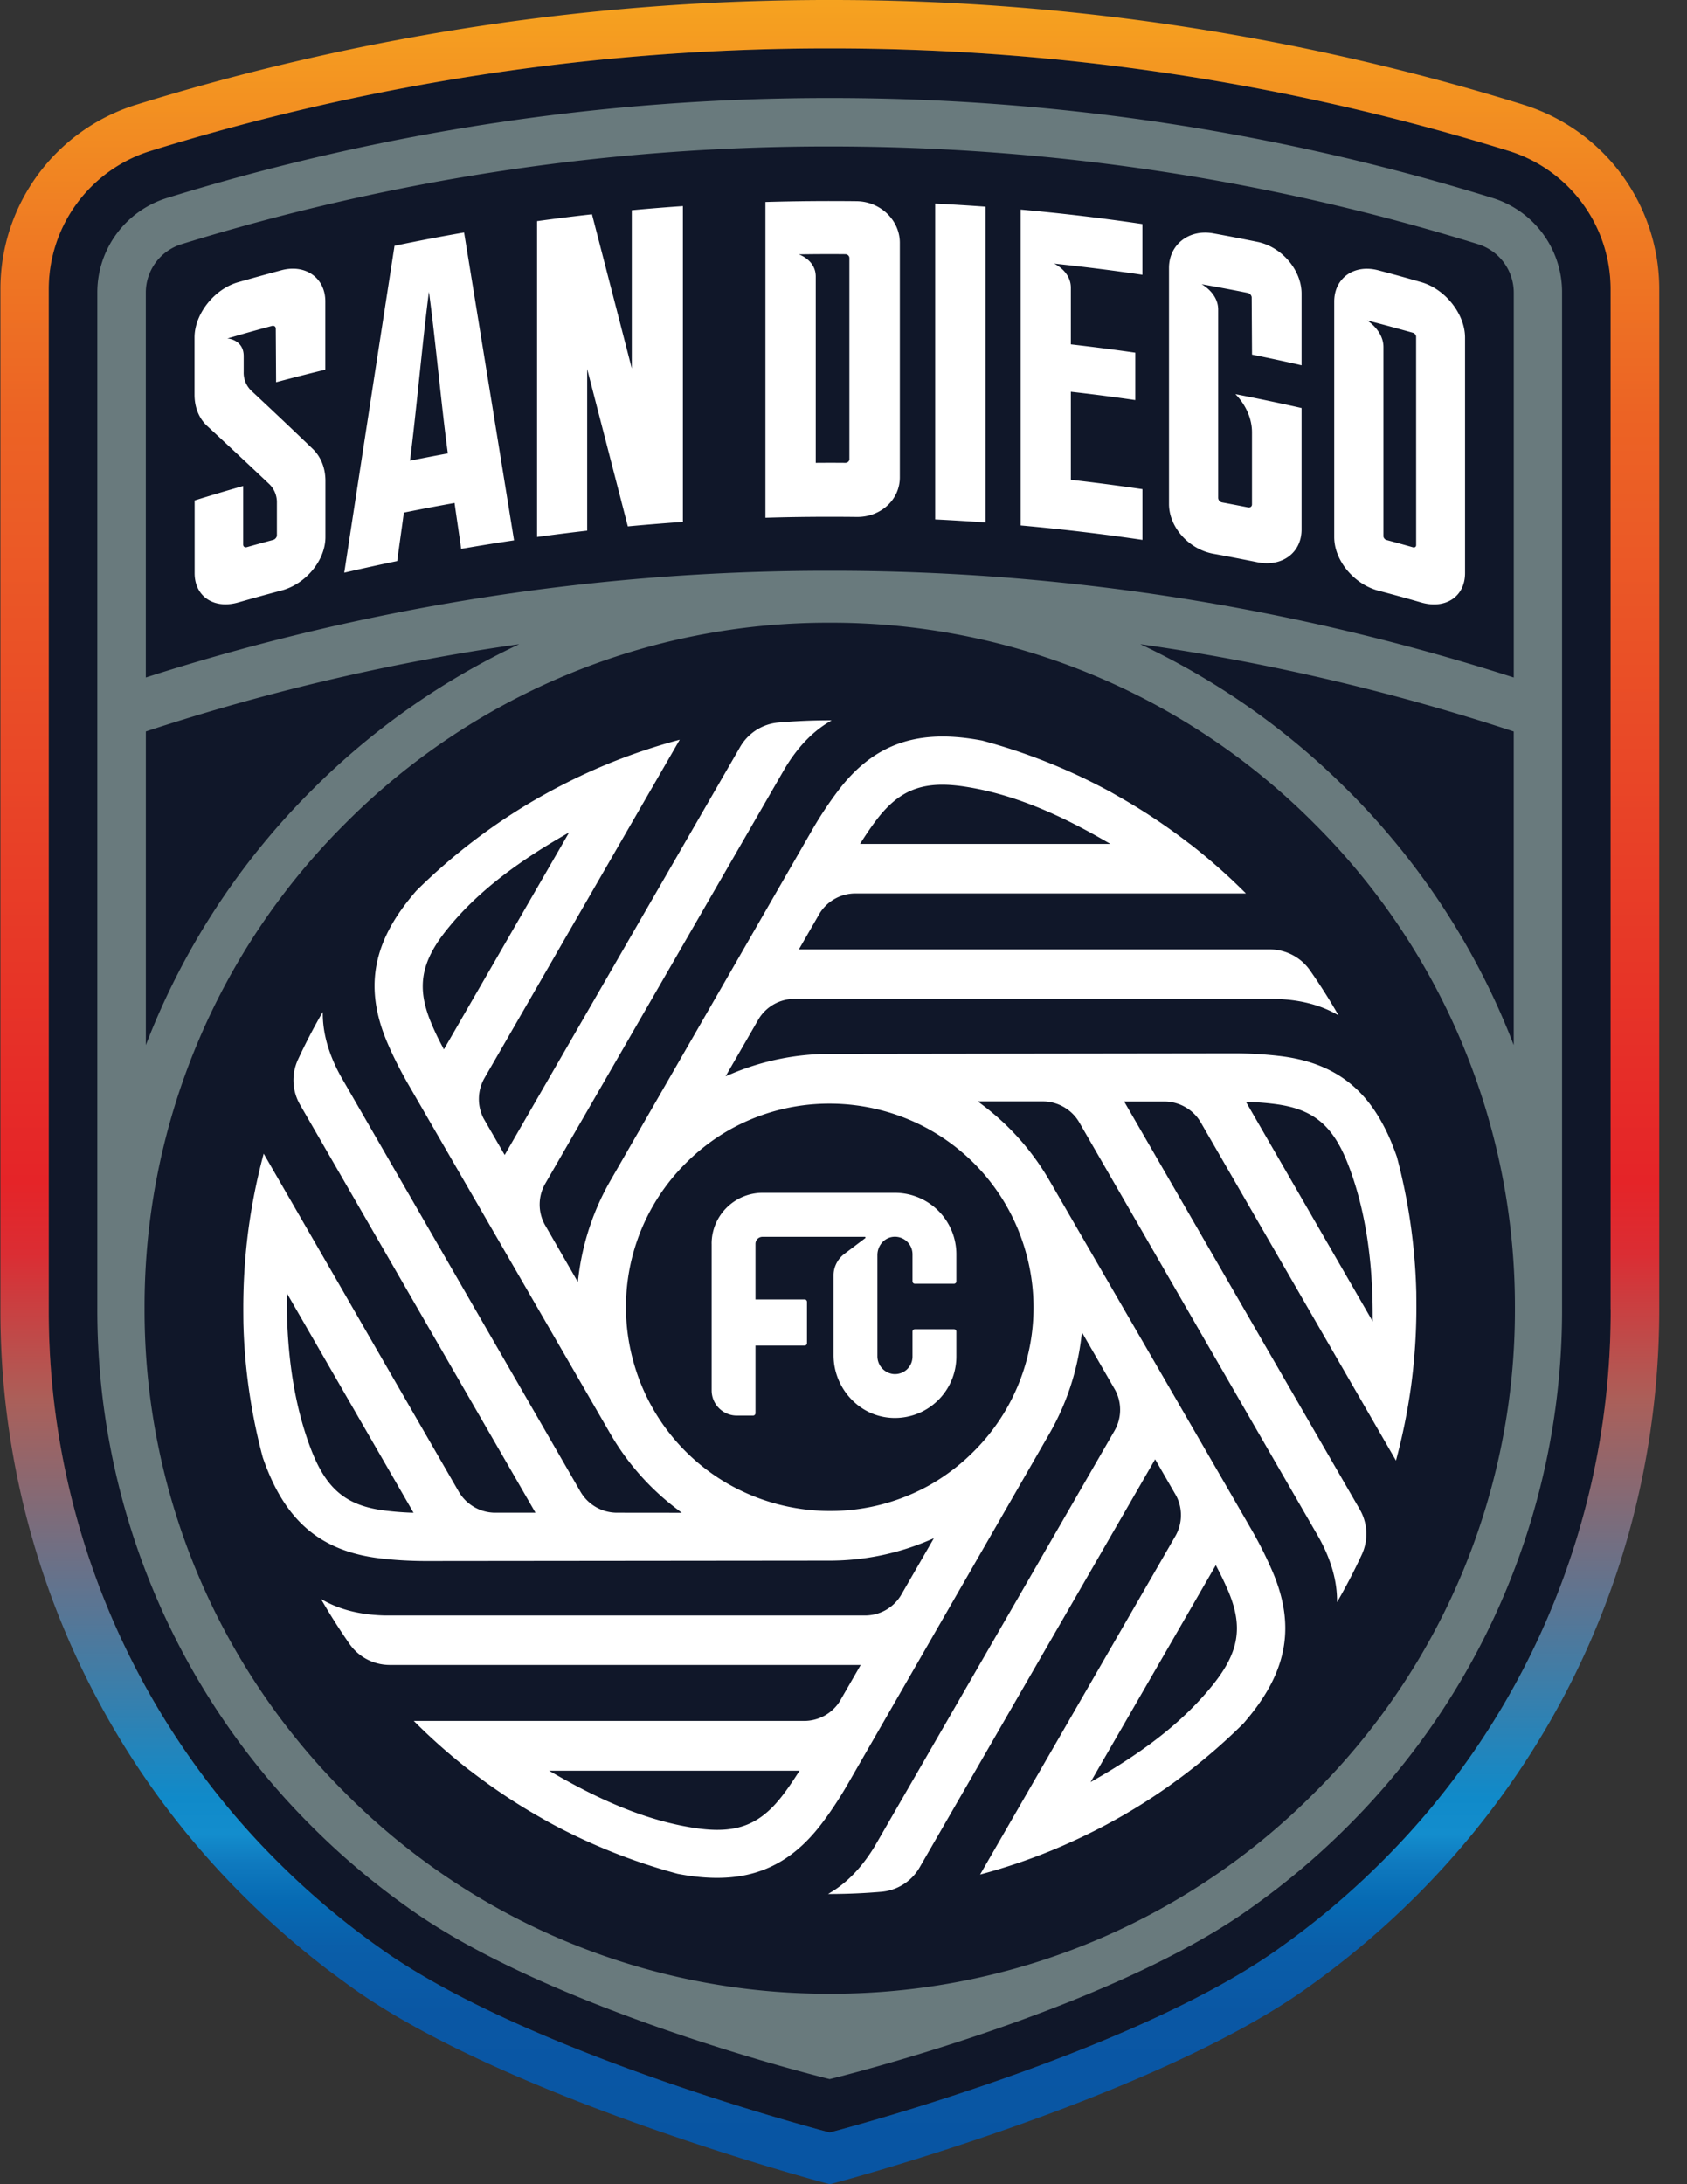
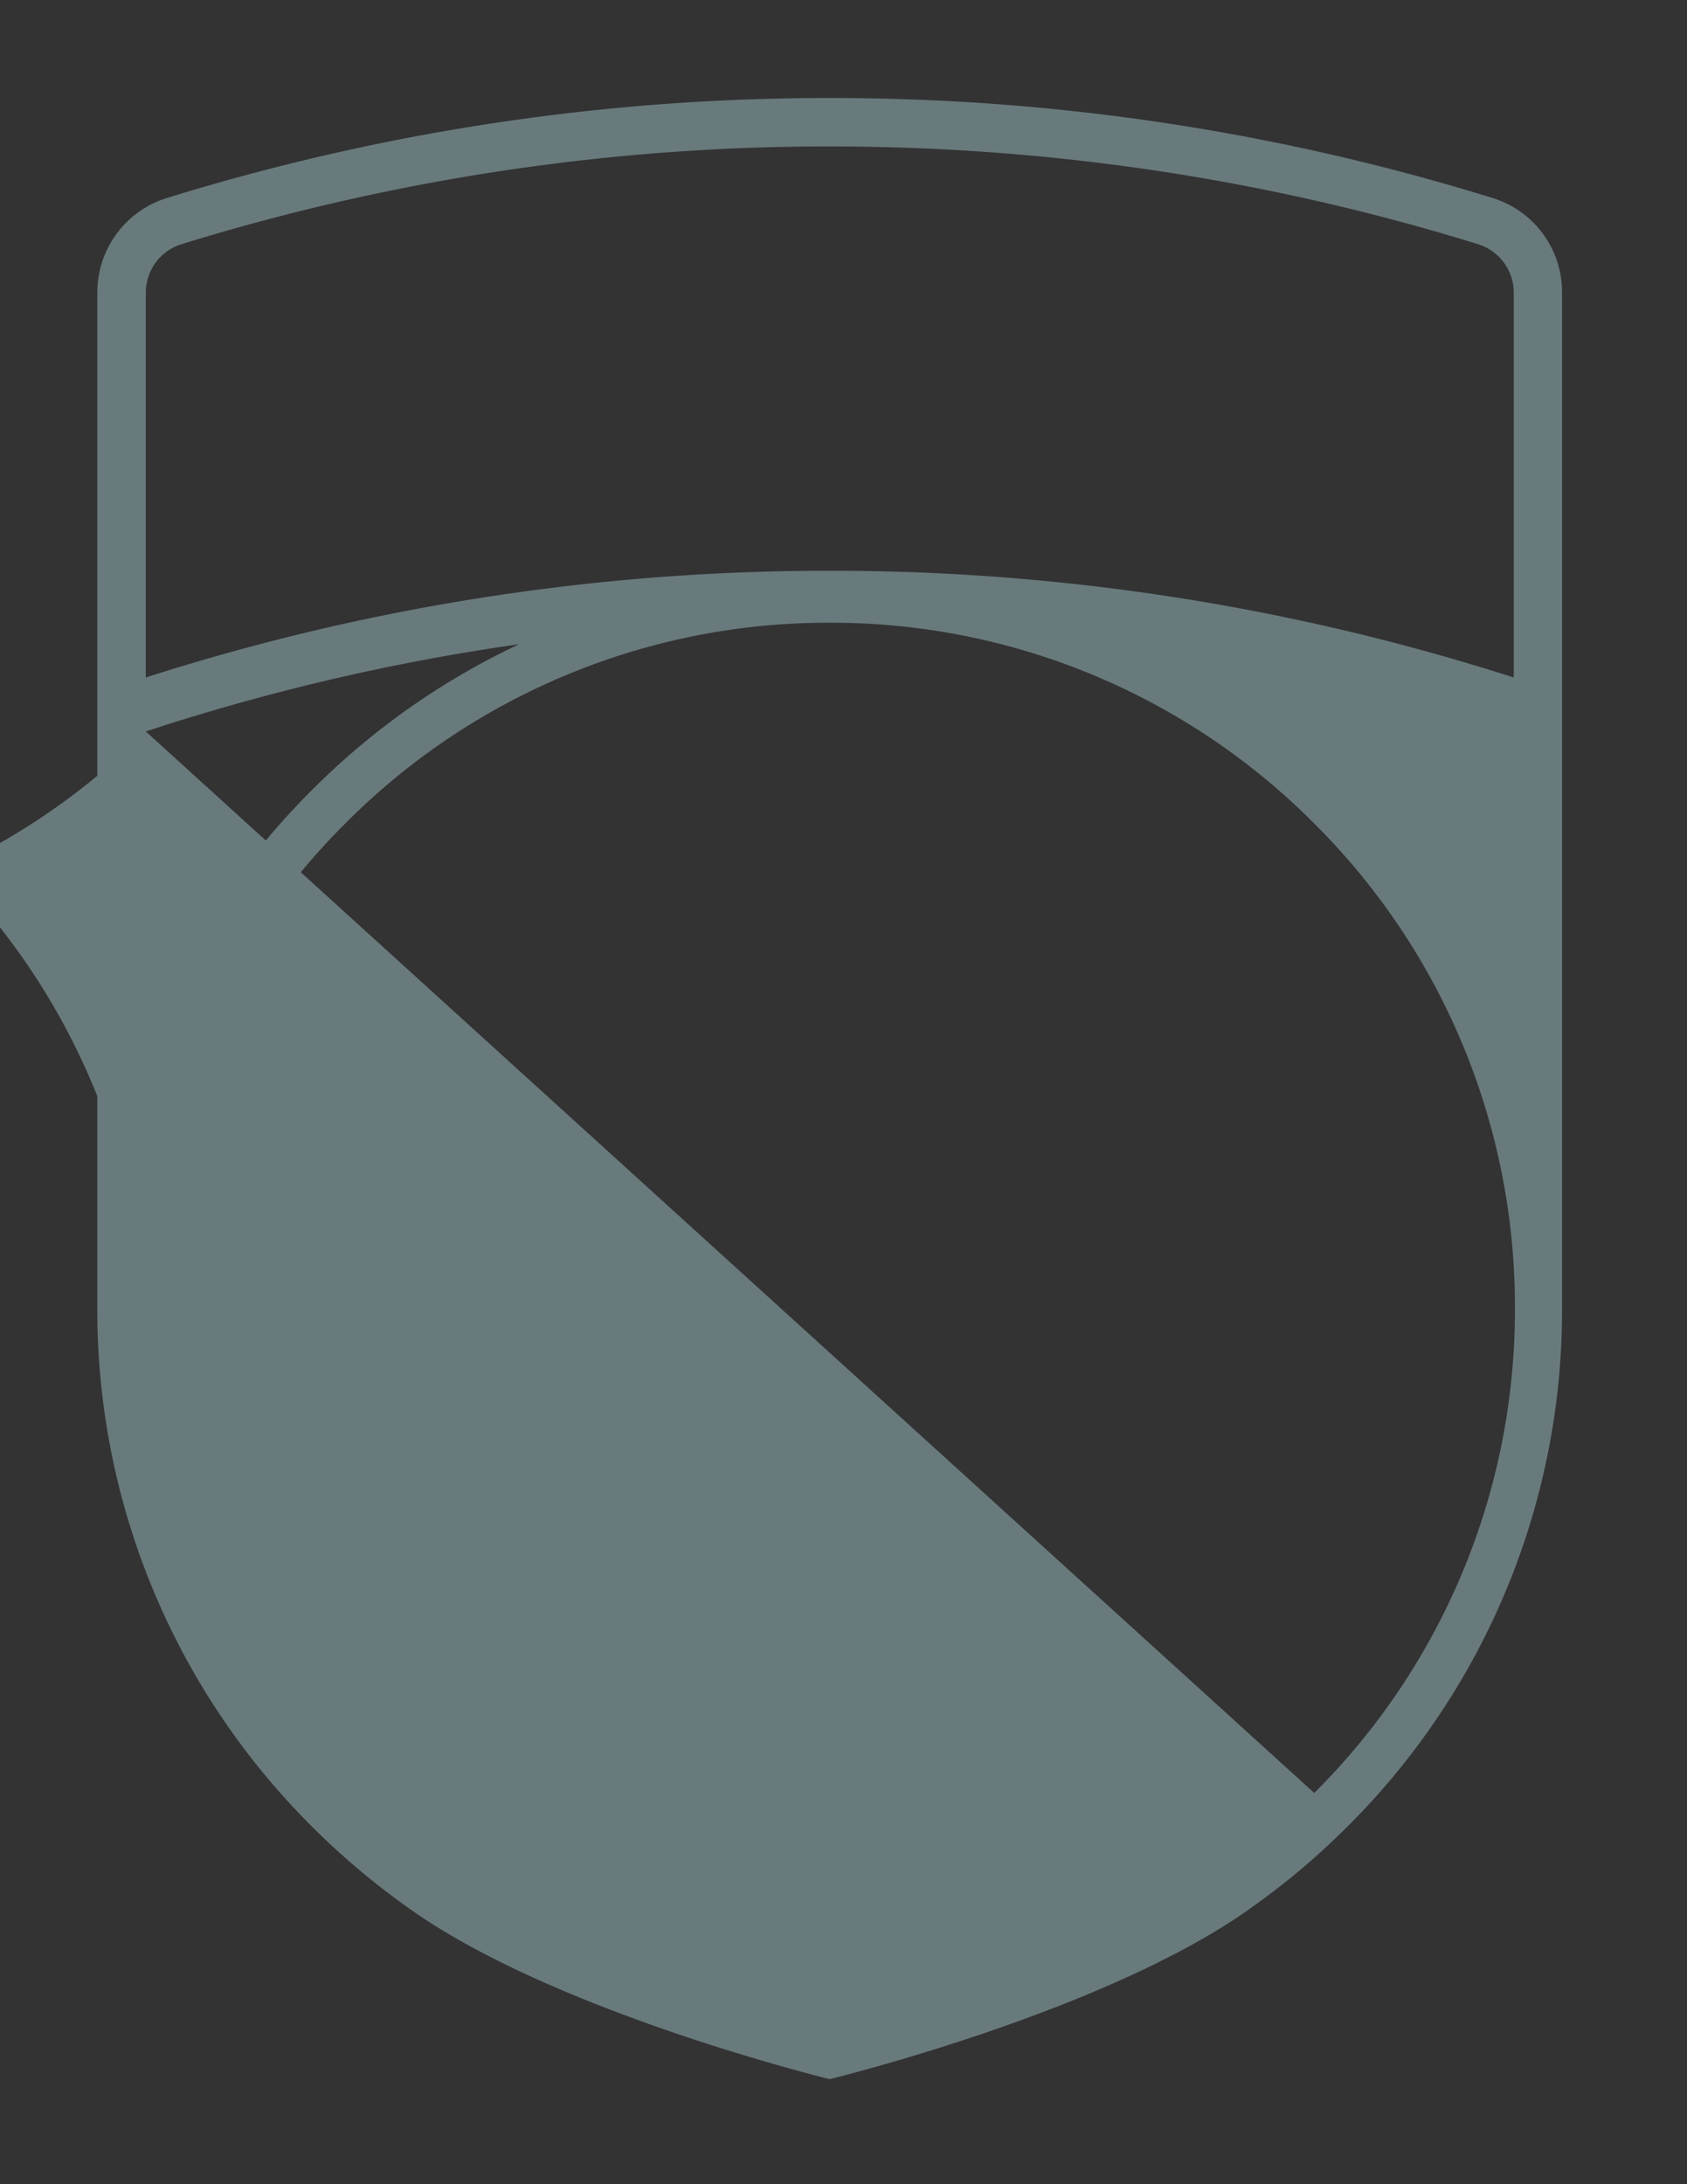
<svg xmlns="http://www.w3.org/2000/svg" width="51" height="66" fill="none" viewBox="0 0 51 66">
  <rect x="0" y="0" width="51" height="66" fill="#333333" stroke="none" />
-   <path fill="#101729" d="M48.693 39.557V8.753a4.375 4.375 0 0 0-3.092-4.197 69.223 69.223 0 0 0-20.517-3.093A69.18 69.18 0 0 0 4.567 4.556a4.372 4.372 0 0 0-3.091 4.197v30.805A23.458 23.458 0 0 0 8.39 56.253a24 24 0 0 0 3.098 2.614c4.485 3.217 13.597 5.571 13.597 5.571s9.111-2.354 13.596-5.571a24.093 24.093 0 0 0 3.098-2.614 23.47 23.47 0 0 0 6.913-16.696Z" />
-   <path fill="url(#a)" d="M46.035 3.157A70.657 70.657 0 0 0 25.085 0a70.666 70.666 0 0 0-20.95 3.159A5.827 5.827 0 0 0 .013 8.753v30.805a24.91 24.91 0 0 0 7.343 17.73c.8.798 1.66 1.55 2.562 2.24 0 0 .622.46.696.51l.023.017c4.589 3.292 13.936 5.809 14.332 5.914l.118.031.118-.03c.396-.105 9.743-2.623 14.334-5.916l.02-.015a25.661 25.661 0 0 0 3.259-2.753c4.735-4.735 7.343-11.032 7.343-17.73V8.754a5.834 5.834 0 0 0-4.126-5.596Zm2.658 36.4a23.456 23.456 0 0 1-6.915 16.694c-.957.957-2 1.837-3.099 2.614-4.485 3.218-13.596 5.572-13.596 5.572s-9.112-2.354-13.596-5.572a23.98 23.98 0 0 1-3.099-2.614 23.453 23.453 0 0 1-6.915-16.694V8.753a4.375 4.375 0 0 1 3.091-4.197 69.223 69.223 0 0 1 20.518-3.093 69.18 69.18 0 0 1 20.517 3.093 4.372 4.372 0 0 1 3.091 4.197v30.805h.003v-.001Z" />
-   <path fill="#697A7D" d="M45.114 5.98a67.557 67.557 0 0 0-20.03-3.018A67.548 67.548 0 0 0 5.056 5.98a2.988 2.988 0 0 0-2.114 2.868V39.53a21.999 21.999 0 0 0 6.486 15.66c.91.91 1.886 1.731 2.915 2.458h-.001c4.39 3.15 12.74 5.177 12.74 5.177s8.352-2.026 12.742-5.177h-.001a22.31 22.31 0 0 0 2.915-2.458 22.004 22.004 0 0 0 6.485-15.658V8.848a2.98 2.98 0 0 0-2.109-2.868ZM5.49 7.378a66.112 66.112 0 0 1 19.595-2.953c6.683 0 13.274.994 19.595 2.953a1.534 1.534 0 0 1 1.083 1.47v11.624a67.466 67.466 0 0 0-20.678-3.225 67.453 67.453 0 0 0-20.677 3.225V8.848a1.532 1.532 0 0 1 1.082-1.47ZM4.408 22.103a65.61 65.61 0 0 1 11.289-2.637 22.13 22.13 0 0 0-6.268 4.409 22.071 22.071 0 0 0-5.02 7.705v-9.477h-.001ZM39.73 54.178a20.576 20.576 0 0 1-14.647 6.067 20.579 20.579 0 0 1-14.647-6.067A20.58 20.58 0 0 1 4.37 39.531a20.58 20.58 0 0 1 6.067-14.647 20.579 20.579 0 0 1 14.647-6.067 20.58 20.58 0 0 1 14.647 6.067 20.581 20.581 0 0 1 6.067 14.647 20.573 20.573 0 0 1-6.067 14.647Zm1.01-30.303a22.163 22.163 0 0 0-6.268-4.409 65.666 65.666 0 0 1 11.29 2.638v9.476a22.07 22.07 0 0 0-5.021-7.705Z" />
-   <path fill="#fff" d="m8.337 9.93.01 1.62c.495-.133.991-.258 1.488-.38V9.106c0-.705-.596-1.135-1.328-.94a87.67 87.67 0 0 0-1.309.362c-.728.209-1.317.966-1.317 1.67v1.728c0 .384.134.716.38.944.625.578 1.253 1.165 1.884 1.762a.764.764 0 0 1 .226.565v.977c0 .06-.051.123-.113.14-.265.072-.531.144-.795.219-.061.017-.112-.016-.112-.078v-1.77c-.491.14-.98.286-1.467.437v2.199c0 .705.588 1.092 1.317.883.435-.124.871-.245 1.309-.361.732-.194 1.328-.909 1.328-1.614v-1.7c0-.385-.137-.728-.386-.967a166.49 166.49 0 0 0-1.859-1.759.752.752 0 0 1-.226-.564v-.479c0-.485-.464-.535-.495-.531h-.003.001c.451-.132.902-.26 1.356-.381.06-.014.11.02.111.081Zm5.693-2.905a63.81 63.81 0 0 0-2.103.402 6950.74 6950.74 0 0 0-1.52 9.878 68.24 68.24 0 0 1 1.601-.352c.067-.505.134-.958.201-1.463.51-.104 1.021-.2 1.533-.292.066.48.133.908.2 1.387a65.57 65.57 0 0 1 1.598-.258c-.503-3.108-1.006-6.206-1.51-9.302Zm-1.636 6.895c.19-1.467.381-3.636.573-5.102.191 1.392.382 3.488.572 4.883-.38.07-.762.143-1.145.22Zm3.842-7.238a63.144 63.144 0 0 1 1.66-.207c.401 1.549.803 3.102 1.204 4.659V6.352c.514-.048 1.03-.09 1.545-.125v9.543c-.555.039-1.11.084-1.665.136l-1.229-4.755v4.884c-.506.058-1.01.122-1.515.191V6.682Zm9.664-.603c-.92-.01-1.84-.003-2.76.024v9.542c.92-.028 1.84-.034 2.76-.024.72.01 1.303-.518 1.303-1.195V7.333c-.001-.676-.584-1.245-1.304-1.254Zm-.221 7.793c0 .063-.055.114-.124.114a49.337 49.337 0 0 0-.894 0V8.349c-.005-.494-.508-.661-.508-.661h.003l-.007-.002c.468-.007.938-.01 1.406-.005.067 0 .123.052.123.116v6.075Zm2.592 1.823c.507.025 1.014.056 1.522.092V6.245a64.464 64.464 0 0 0-1.522-.093v9.543Zm6.266-8.925a64.493 64.493 0 0 0-3.682-.437v9.544a66.32 66.32 0 0 1 3.682.436v-1.532c-.72-.106-1.44-.2-2.164-.283v-2.66c.652.073 1.3.158 1.948.251v-1.432c-.649-.093-1.3-.176-1.948-.251V8.683c-.008-.492-.506-.718-.506-.717l.026.007-.025-.007c.892.094 1.782.206 2.668.337V6.77Zm3.303 2.22.01 1.726c.5.1 1 .208 1.498.322V8.871c0-.704-.595-1.412-1.334-1.562a64.78 64.78 0 0 0-1.332-.257c-.741-.135-1.342.34-1.342 1.045v7.131c0 .704.602 1.37 1.342 1.505.445.08.888.167 1.332.256.739.15 1.334-.282 1.334-.989v-3.67c-.665-.15-1.331-.29-2-.42.32.327.501.747.501 1.15v2.182c0 .063-.053.104-.12.09a63.6 63.6 0 0 0-.782-.15.145.145 0 0 1-.12-.136V9.354c0-.502-.503-.767-.503-.766l.004.002-.005-.002c.466.082.93.169 1.395.263.067.014.122.076.122.139Zm5.128-.463a54.995 54.995 0 0 0-1.3-.359c-.735-.194-1.333.236-1.333.944v7.116c0 .709.598 1.425 1.333 1.62.434.114.867.233 1.3.358.732.21 1.322-.178 1.322-.888v-7.116c0-.705-.59-1.465-1.322-1.675Zm-.156 7.946c0 .05-.043.079-.095.065a55.582 55.582 0 0 0-.797-.22c-.054-.014-.097-.066-.097-.117v-5.715c0-.502-.496-.806-.496-.804.464.119.927.245 1.389.374.053.017.095.069.095.12l.001 6.297Zm.003 22.548a17.596 17.596 0 0 0-.586-4.064 8.116 8.116 0 0 0-.107-.29 5.861 5.861 0 0 0-.397-.837c-.649-1.124-1.593-1.733-2.975-1.913a11.78 11.78 0 0 0-1.453-.088l-12.2.016a7.668 7.668 0 0 0-3.001.61l-.16.067 1.003-1.737a1.27 1.27 0 0 1 1.087-.602h14.489c.71.014 1.329.16 1.836.435l.115.061-.067-.112a18.081 18.081 0 0 0-.797-1.246 1.485 1.485 0 0 0-1.216-.633H24.151l.639-1.107a1.276 1.276 0 0 1 1.072-.584h11.803l-.063-.063a17.938 17.938 0 0 0-1.62-1.426l-.028-.018a18.003 18.003 0 0 0-2-1.343c-.12-.07-.24-.137-.36-.206a17.795 17.795 0 0 0-3.906-1.564 9.408 9.408 0 0 0-.27-.046c-1.783-.277-3.037.199-4.067 1.544a11.52 11.52 0 0 0-.805 1.215l-6.085 10.572a7.661 7.661 0 0 0-.972 2.904l-.021.171L16.467 37a1.267 1.267 0 0 1 .021-1.242l7.246-12.55c.368-.611.804-1.073 1.297-1.374l.11-.068h-.129a18.15 18.15 0 0 0-1.48.067 1.485 1.485 0 0 0-1.155.734L15.257 34.9l-.639-1.106a1.277 1.277 0 0 1 .018-1.2l.037-.065 5.876-10.177-.086.023c-.69.187-1.379.42-2.045.69l-.028.012a17.97 17.97 0 0 0-1.626.764l-.01.005c-.182.097-.354.194-.53.293l-.073.043a17.828 17.828 0 0 0-3.567 2.736 8.699 8.699 0 0 0-.2.24c-1.132 1.404-1.346 2.73-.697 4.295.166.399.403.874.65 1.303l6.109 10.559a7.669 7.669 0 0 0 2.028 2.292l.136.105-1.98-.002a1.28 1.28 0 0 1-1.085-.64l-7.243-12.547c-.345-.625-.527-1.235-.543-1.812l-.003-.13-.066.113c-.245.43-.473.874-.68 1.32-.204.437-.181.948.06 1.366l7.118 12.33h-1.247a1.283 1.283 0 0 1-1.078-.646L7.972 34.86l-.023.086c-.188.71-.334 1.44-.433 2.165a18.034 18.034 0 0 0-.161 2.383c0 .162.001.32.003.48.034 1.368.231 2.734.586 4.065.032.092.068.191.107.291.652 1.683 1.69 2.53 3.371 2.75.43.057.958.09 1.454.09l12.199-.012a7.667 7.667 0 0 0 3-.61l.157-.067-1 1.732c-.234.377-.64.602-1.084.602H11.654c-.71-.014-1.33-.16-1.835-.435l-.115-.061.067.112c.247.423.516.843.797 1.246.277.397.732.633 1.216.633H26.02l-.638 1.107a1.275 1.275 0 0 1-1.072.584H12.509l.063.063c.506.503 1.05.982 1.62 1.426l.027.018c.638.492 1.31.945 2.003 1.343l.356.204a17.833 17.833 0 0 0 3.91 1.566c.085.016.177.032.27.047 1.783.277 3.037-.2 4.068-1.545.264-.344.557-.785.804-1.215l6.086-10.572a7.65 7.65 0 0 0 .971-2.904l.022-.171 1.002 1.738c.21.392.201.855-.021 1.24l-7.246 12.55c-.37.61-.806 1.073-1.298 1.374l-.111.068h.13a18.3 18.3 0 0 0 1.481-.067 1.483 1.483 0 0 0 1.155-.736l7.12-12.333.639 1.107a1.269 1.269 0 0 1-.046 1.246L29.63 56.642l.086-.023c.69-.187 1.38-.42 2.048-.693l.025-.01c.55-.227 1.096-.482 1.622-.762l.024-.012c.177-.094.352-.192.518-.288l.07-.04a17.744 17.744 0 0 0 3.572-2.741c.064-.074.131-.155.2-.24 1.132-1.405 1.347-2.73.697-4.294a11.917 11.917 0 0 0-.65-1.304c-1.962-3.397-5.69-9.828-6.113-10.557a7.656 7.656 0 0 0-2.032-2.293l-.138-.104h1.986c.448.008.864.253 1.086.64l7.244 12.547c.346.625.528 1.235.544 1.812l.003.131.065-.114a17.7 17.7 0 0 0 .681-1.32 1.483 1.483 0 0 0-.06-1.366l-7.123-12.326h1.248c.445.012.859.258 1.077.647l5.892 10.203.022-.085c.189-.712.335-1.443.435-2.17.106-.791.16-1.591.16-2.38 0-.16-.002-.32-.003-.479Zm-1.316.91-3.833-6.638.105.004c.286.012.559.035.788.066 1.146.15 1.741.645 2.199 1.83.49 1.265.739 2.787.74 4.523l.001.215ZM28.164 34.17a6.129 6.129 0 0 1 2.87 3.748 6.13 6.13 0 0 1-1.603 5.946 6.194 6.194 0 0 1-1.267.977 6.137 6.137 0 0 1-3.068.817 6.223 6.223 0 0 1-3.091-.822 6.127 6.127 0 0 1-2.871-3.747 6.13 6.13 0 0 1 1.603-5.946 6.184 6.184 0 0 1 1.268-.976 6.14 6.14 0 0 1 3.067-.818 6.22 6.22 0 0 1 3.092.82Zm1.025-10.397c1.291.201 2.623.716 4.193 1.621l.188.107H26l.056-.088c.154-.241.31-.467.45-.65.702-.917 1.429-1.186 2.683-.99Zm-16.158 7.128c-.442-1.066-.312-1.83.486-2.82.819-1.017 1.931-1.913 3.501-2.82l.187-.108-3.786 6.557-.048-.094a7.767 7.767 0 0 1-.34-.715Zm-.529 14.81-.104-.003a8.854 8.854 0 0 1-.788-.066c-1.146-.15-1.742-.645-2.2-1.83-.49-1.267-.738-2.787-.74-4.523v-.216l3.832 6.639Zm11.67 7.793-.057.088c-.155.242-.31.467-.45.65-.572.747-1.146 1.051-1.982 1.051-.212 0-.442-.02-.703-.06-1.292-.2-2.624-.716-4.194-1.62l-.187-.108h7.573v-.001Zm8.797.346 3.786-6.556.048.093c.133.256.25.504.339.716.443 1.067.311 1.831-.486 2.82-.82 1.019-1.931 1.914-3.501 2.82l-.186.107Z" />
-   <path fill="#fff" d="M21.514 37.584v4.429c0 .421.341.762.762.762h.489a.073.073 0 0 0 .074-.073V40.66h1.484a.073.073 0 0 0 .073-.074v-1.249a.073.073 0 0 0-.073-.073h-1.484v-1.679c0-.117.095-.212.212-.212h3.09c.024 0 .033.028.016.04l-.63.475a.825.825 0 0 0-.328.622v2.436c0 1.005.78 1.863 1.785 1.9a1.858 1.858 0 0 0 1.928-1.855v-.753a.073.073 0 0 0-.073-.074h-1.18a.073.073 0 0 0-.073.074v.753a.53.53 0 0 1-.601.526.543.543 0 0 1-.46-.544v-3.05c0-.276.202-.524.479-.55a.531.531 0 0 1 .582.528v.818c0 .041.033.073.073.073h1.18a.073.073 0 0 0 .073-.073V37.9a1.856 1.856 0 0 0-1.856-1.856h-4.003c-.85.001-1.54.69-1.54 1.539Z" />
+   <path fill="#697A7D" d="M45.114 5.98a67.557 67.557 0 0 0-20.03-3.018A67.548 67.548 0 0 0 5.056 5.98a2.988 2.988 0 0 0-2.114 2.868V39.53a21.999 21.999 0 0 0 6.486 15.66c.91.91 1.886 1.731 2.915 2.458h-.001c4.39 3.15 12.74 5.177 12.74 5.177s8.352-2.026 12.742-5.177h-.001a22.31 22.31 0 0 0 2.915-2.458 22.004 22.004 0 0 0 6.485-15.658V8.848a2.98 2.98 0 0 0-2.109-2.868ZM5.49 7.378a66.112 66.112 0 0 1 19.595-2.953c6.683 0 13.274.994 19.595 2.953a1.534 1.534 0 0 1 1.083 1.47v11.624a67.466 67.466 0 0 0-20.678-3.225 67.453 67.453 0 0 0-20.677 3.225V8.848a1.532 1.532 0 0 1 1.082-1.47ZM4.408 22.103a65.61 65.61 0 0 1 11.289-2.637 22.13 22.13 0 0 0-6.268 4.409 22.071 22.071 0 0 0-5.02 7.705v-9.477h-.001Za20.576 20.576 0 0 1-14.647 6.067 20.579 20.579 0 0 1-14.647-6.067A20.58 20.58 0 0 1 4.37 39.531a20.58 20.58 0 0 1 6.067-14.647 20.579 20.579 0 0 1 14.647-6.067 20.58 20.58 0 0 1 14.647 6.067 20.581 20.581 0 0 1 6.067 14.647 20.573 20.573 0 0 1-6.067 14.647Zm1.01-30.303a22.163 22.163 0 0 0-6.268-4.409 65.666 65.666 0 0 1 11.29 2.638v9.476a22.07 22.07 0 0 0-5.021-7.705Z" />
  <defs>
    <linearGradient id="a" x1="25.085" x2="25.085" y1="-.454" y2="65.281" gradientUnits="userSpaceOnUse">
      <stop stop-color="#F7A41F" />
      <stop offset=".006" stop-color="#F6A320" />
      <stop offset=".113" stop-color="#EF7B23" />
      <stop offset=".198" stop-color="#EC6324" />
      <stop offset=".25" stop-color="#EB5B26" />
      <stop offset=".55" stop-color="#E52428" />
      <stop offset=".583" stop-color="#DB2D33" />
      <stop offset=".649" stop-color="#AC5E58" />
      <stop offset=".65" stop-color="#AB5F59" />
      <stop offset=".833" stop-color="#108AC9" />
      <stop offset=".85" stop-color="#138DCD" />
      <stop offset=".863" stop-color="#0F7ABF" />
      <stop offset=".881" stop-color="#066AB3" />
      <stop offset=".902" stop-color="#0A5EA9" />
      <stop offset=".932" stop-color="#0A57A4" />
      <stop offset="1" stop-color="#0855A3" />
    </linearGradient>
  </defs>
</svg>